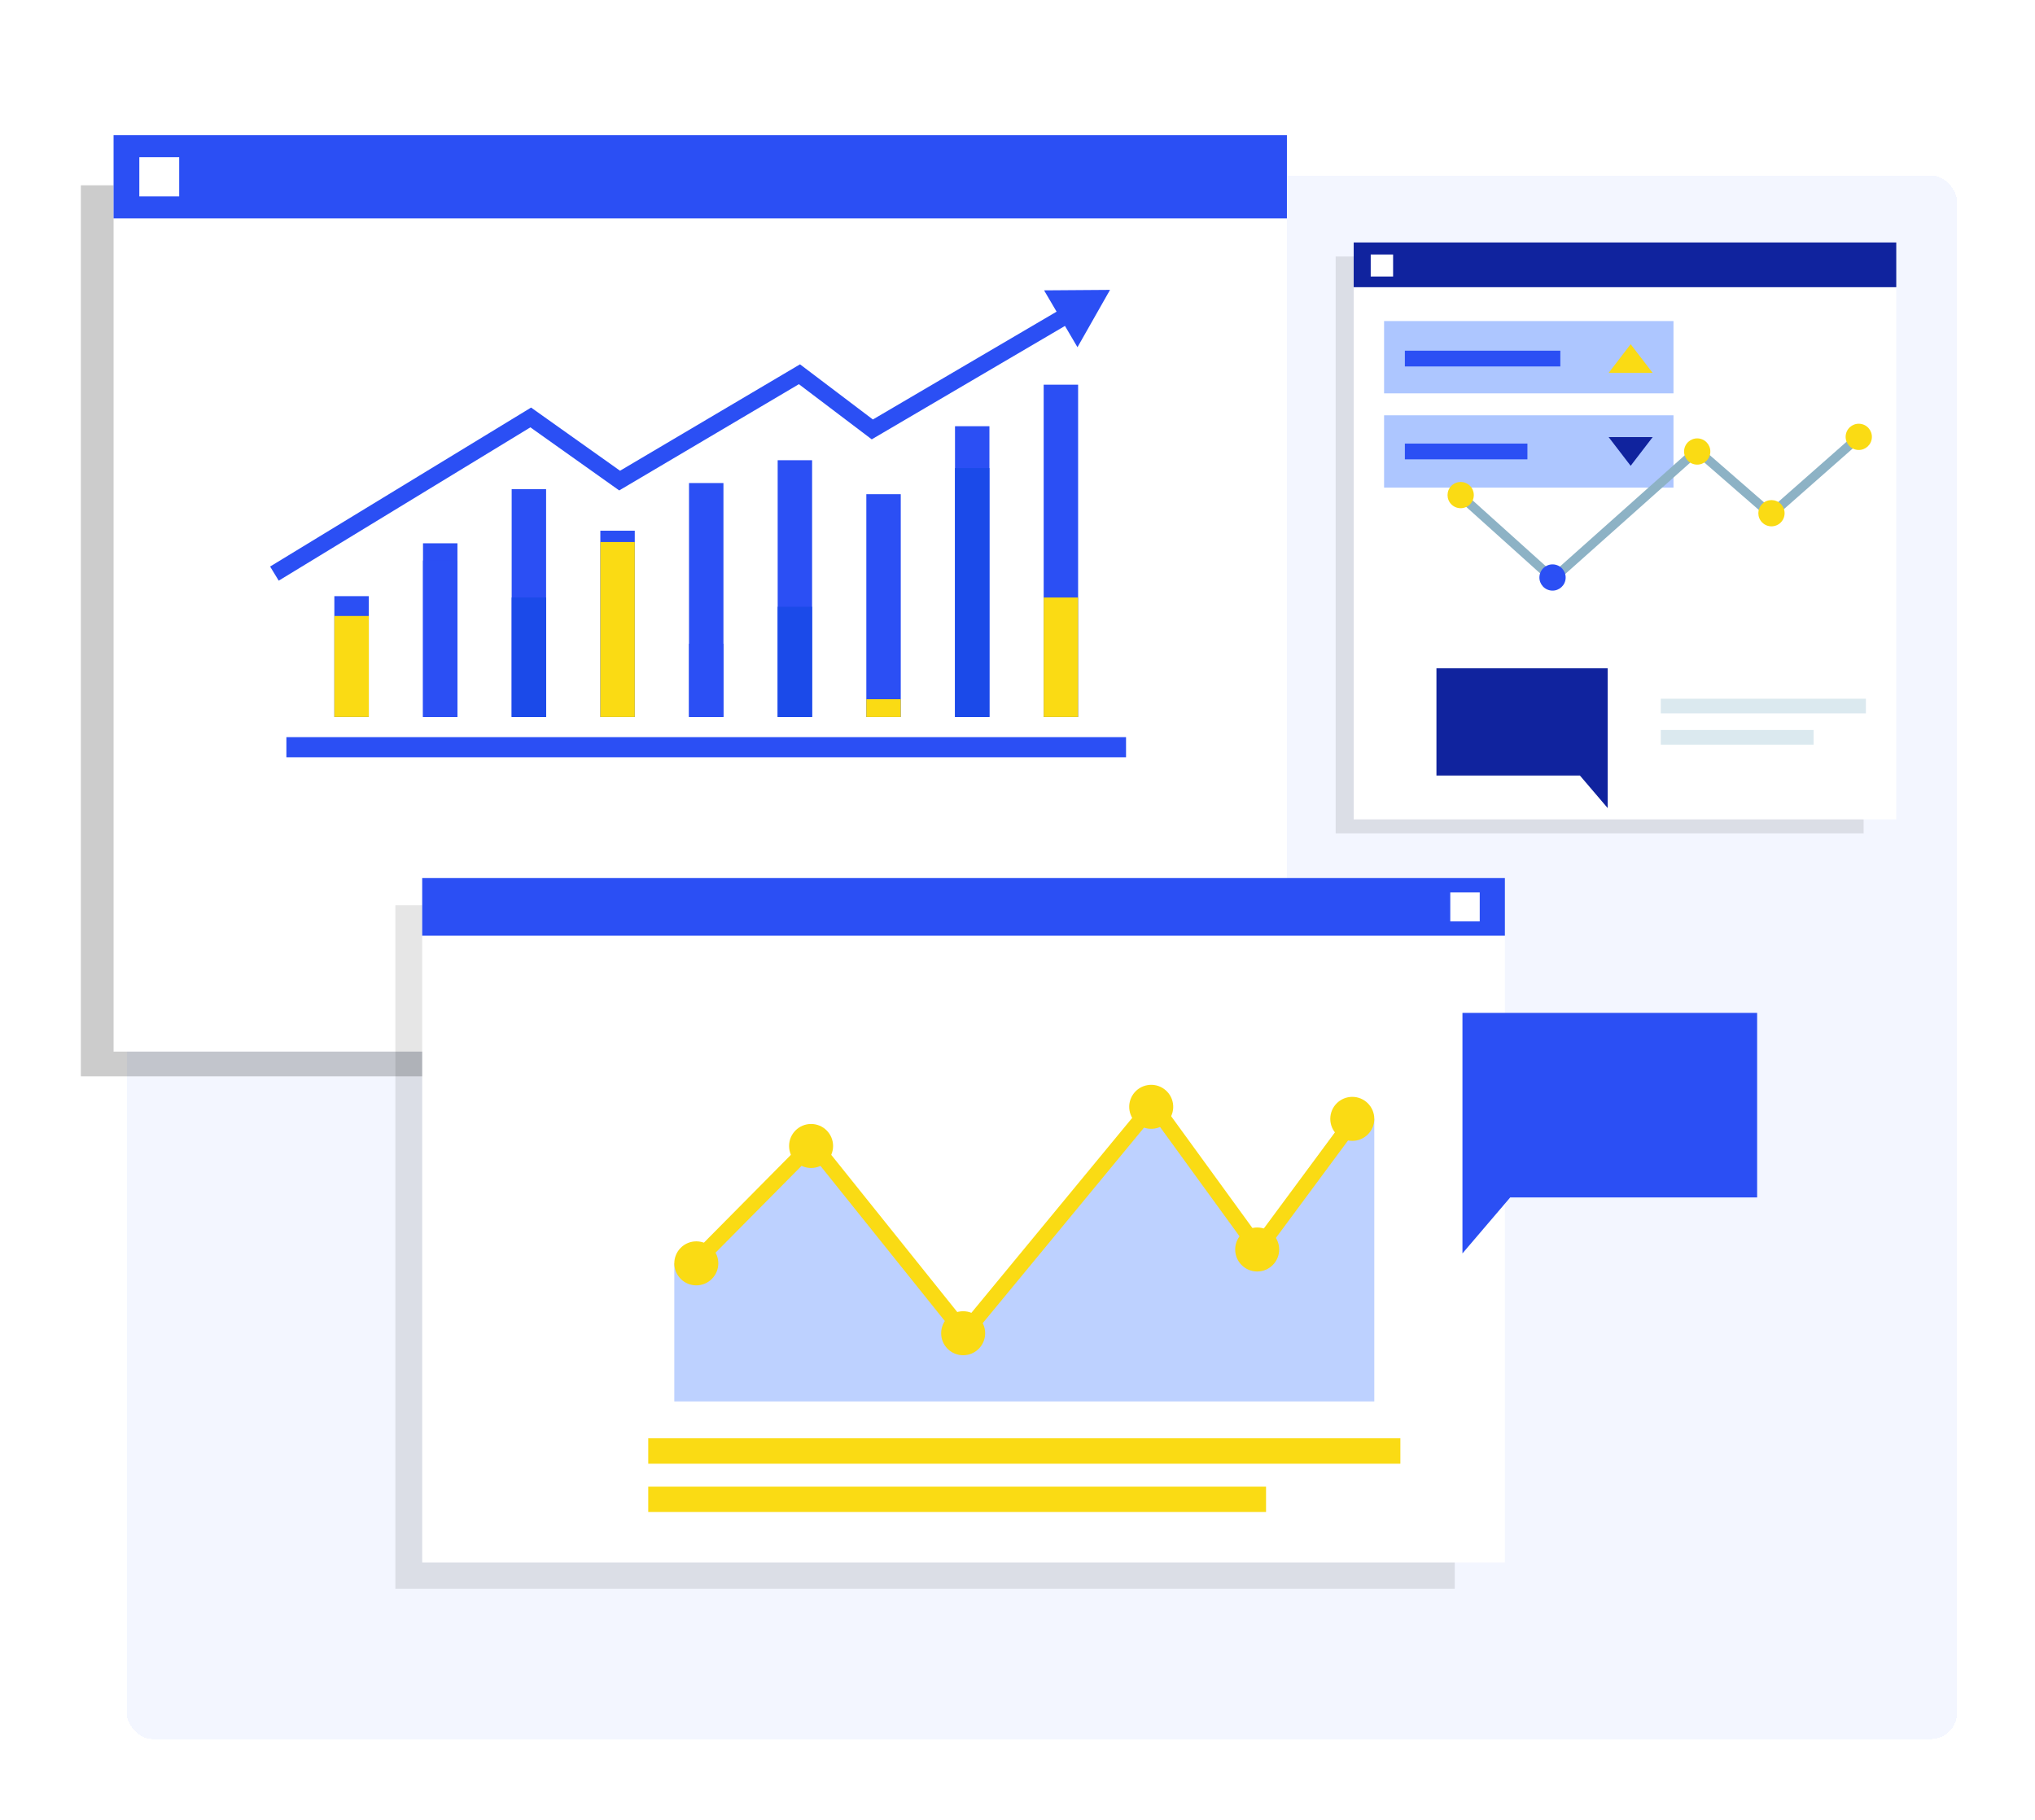
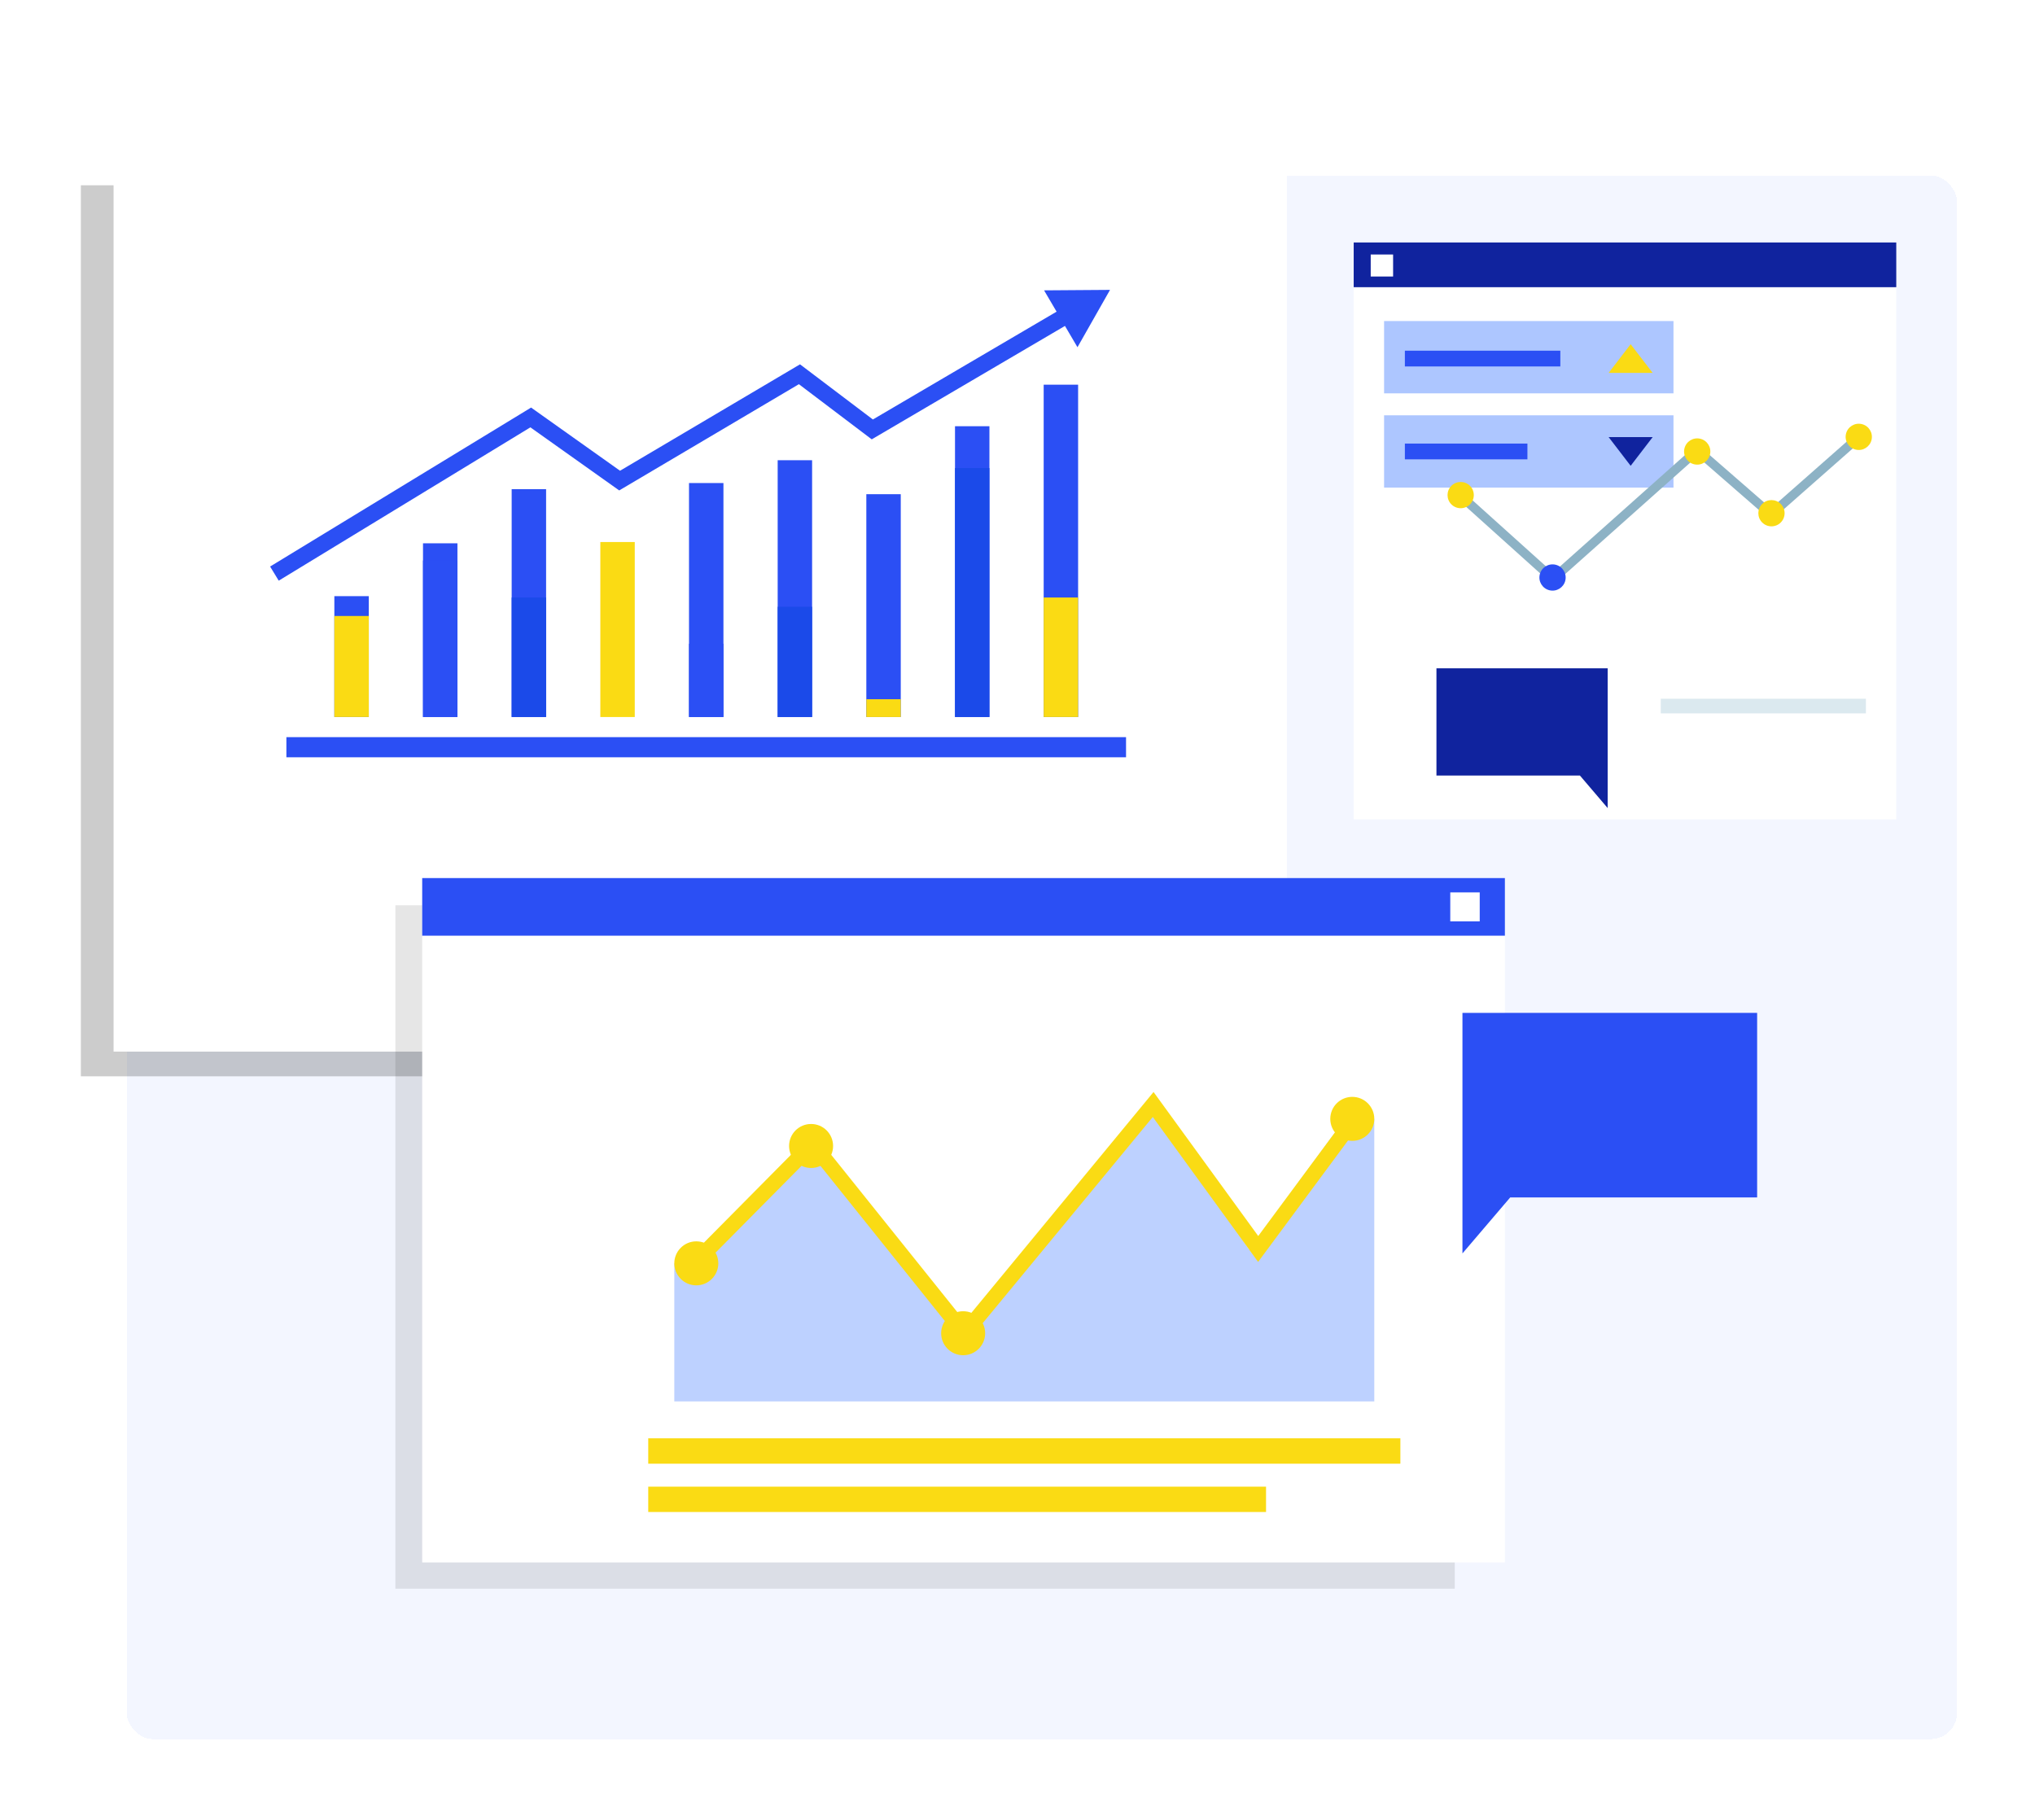
<svg xmlns="http://www.w3.org/2000/svg" width="626" height="560" viewBox="0 0 626 560" fill="none">
  <g filter="url(#filter0_dd_2032_4469)">
    <rect x="39" y="46" width="563" height="481" rx="8" fill="#F3F6FF" shape-rendering="crispEdges" />
    <path opacity="0.2" d="M362.03 49H24.875V323.113H362.03V49Z" fill="black" />
    <path d="M395.875 33.593H34.937V315.512H395.875V33.593Z" fill="white" />
-     <path d="M395.875 33.593H34.937V59.189H395.875V33.593Z" fill="#2B4FF4" />
    <path d="M55.123 40.363H42.859V52.423H55.123V40.363Z" fill="white" />
    <path d="M113.443 175.397H102.852V212.575H113.443V175.397Z" fill="#2B4FF4" />
    <path d="M113.443 181.497H102.852V212.573H113.443V181.497Z" fill="#FADB14" />
    <path d="M140.715 159.138H130.124V212.579H140.715V159.138Z" fill="#2B4FF4" />
    <path d="M140.715 164.436H130.124V212.579H140.715V164.436Z" fill="#2B4FF4" />
    <path d="M167.989 142.484H157.398V212.58H167.989V142.484Z" fill="#2B4FF4" />
    <path d="M167.989 175.813H157.398V212.577H167.989V175.813Z" fill="#1B4AE9" />
-     <path d="M195.265 155.262H184.674V212.579H195.265V155.262Z" fill="#2B4FF4" />
    <path d="M195.264 158.746H184.674V212.58H195.264V158.746Z" fill="#FADB14" />
    <path d="M222.542 140.601H211.951V212.579H222.542V140.601Z" fill="#2B4FF4" />
    <path d="M222.542 190.035H211.951V212.58H222.542V190.035Z" fill="#2B4FF4" />
    <path d="M249.816 133.58H239.226V212.585H249.816V133.58Z" fill="#2B4FF4" />
    <path d="M249.816 178.658H239.226V212.579H249.816V178.658Z" fill="#1B4AE9" />
    <path d="M277.088 144.032H266.497V212.578H277.088V144.032Z" fill="#2B4FF4" />
    <path d="M277.088 207.102H266.497V212.587H277.088V207.102Z" fill="#FADB14" />
    <path d="M304.365 123.121H293.775V212.584H304.365V123.121Z" fill="#2B4FF4" />
    <path d="M304.365 135.993H293.775V212.579H304.365V135.993Z" fill="#1B4AE9" />
    <path d="M331.645 110.343H321.055V212.584H331.645V110.343Z" fill="#2B4FF4" />
    <path d="M331.645 175.814H321.054V212.579H331.645V175.814Z" fill="#FADB14" />
    <path d="M346.387 218.771H88.098V224.967H346.387V218.771Z" fill="#2B4FF4" />
    <path d="M85.739 170.633L83.091 166.286L163.369 117.381L190.734 136.814L246.099 104.08L268.515 121.048L327.586 86.373L330.162 90.759L268.162 127.159L245.752 110.191L190.479 142.873L163.153 123.466L85.739 170.633Z" fill="#2B4FF4" />
    <path d="M331.448 98.817L341.463 81.176L321.172 81.32L331.448 98.817Z" fill="#2B4FF4" />
-     <path opacity="0.1" d="M573.279 70.903H410.875V248.381H573.279V70.903Z" fill="black" />
    <path d="M583.324 66.593H416.42V244.07H583.324V66.593Z" fill="white" />
    <path d="M583.324 66.593H416.42V80.351H583.324V66.593Z" fill="#10239E" />
    <path d="M428.541 70.294H421.655V77.064H428.541V70.294Z" fill="white" />
    <path d="M514.792 90.766H425.765V113.011H514.792V90.766Z" fill="#ADC6FF" />
    <path d="M479.983 99.882H432.162V104.733H479.983V99.882Z" fill="#2B4FF4" />
    <path d="M508.39 106.72L501.615 97.892L494.84 106.72H508.39Z" fill="#FADB14" />
    <path d="M573.986 206.958H510.884V211.46H573.986V206.958Z" fill="#DBE9EF" />
-     <path d="M557.892 216.575H510.884V221.078H557.892V216.575Z" fill="#DBE9EF" />
+     <path d="M557.892 216.575V221.078H557.892V216.575Z" fill="#DBE9EF" />
    <path d="M514.792 119.76H425.765V142.005H514.792V119.76Z" fill="#ADC6FF" />
    <path d="M469.859 128.458H432.162V133.309H469.859V128.458Z" fill="#2B4FF4" />
    <path d="M494.841 126.469L501.616 135.297L508.392 126.469H494.841Z" fill="#10239E" />
    <path d="M477.733 171.468C477.396 171.468 477.06 171.349 476.792 171.107L447.966 145.177C447.391 144.659 447.341 143.768 447.859 143.192C448.377 142.617 449.268 142.568 449.844 143.086L477.733 168.178L521.162 129.471C521.688 128.999 522.485 128.995 523.02 129.459L544.775 148.393L570.943 125.33C571.523 124.817 572.41 124.874 572.928 125.454C573.442 126.037 573.384 126.924 572.805 127.438L545.712 151.314C545.182 151.778 544.393 151.783 543.859 151.318L522.107 132.388L478.662 171.111C478.395 171.349 478.062 171.468 477.725 171.468H477.733Z" fill="#8DB2C5" />
    <path d="M452.182 147.162C453.759 145.585 453.759 143.028 452.182 141.451C450.605 139.874 448.048 139.874 446.47 141.451C444.893 143.028 444.893 145.585 446.47 147.162C448.048 148.739 450.605 148.739 452.182 147.162Z" fill="#FADB14" />
    <path d="M481.518 170.586C482.03 168.415 480.686 166.24 478.515 165.728C476.344 165.216 474.169 166.56 473.656 168.731C473.144 170.901 474.488 173.076 476.659 173.589C478.83 174.101 481.006 172.757 481.518 170.586Z" fill="#2B4FF4" />
    <path d="M526.021 131.828C526.533 129.657 525.189 127.482 523.018 126.97C520.847 126.457 518.671 127.802 518.159 129.972C517.647 132.143 518.991 134.318 521.162 134.83C523.333 135.343 525.508 133.998 526.021 131.828Z" fill="#FADB14" />
    <path d="M547.789 152.737C549.366 151.16 549.366 148.603 547.789 147.026C546.212 145.449 543.654 145.449 542.077 147.026C540.5 148.603 540.5 151.16 542.077 152.737C543.654 154.314 546.212 154.314 547.789 152.737Z" fill="#FADB14" />
    <path d="M575.718 127.319C576.231 125.148 574.886 122.973 572.715 122.461C570.544 121.949 568.369 123.293 567.857 125.464C567.344 127.634 568.689 129.809 570.86 130.322C573.031 130.834 575.206 129.489 575.718 127.319Z" fill="#FADB14" />
    <path opacity="0.1" d="M121.62 270.5H447.5V480.742H121.62V270.5Z" fill="black" />
    <path d="M129.875 262.124H462.93V472.663H129.875V262.124Z" fill="white" />
    <path d="M129.875 262.124H462.93V279.849H129.875V262.124Z" fill="#2B4FF4" />
    <path d="M446.128 266.531H455.188V275.444H446.128V266.531Z" fill="white" />
    <g clip-path="url(#clip0_2032_4469)">
      <path d="M384.245 376.385L354.132 332.502L295.92 402.148L249.502 344.545L214.196 380.647H207.426V423.126H422.755V336.198L414.093 335.717L384.245 376.385Z" fill="#BDD1FF" />
      <path d="M387.053 372.241L354.851 327.935L296.709 398.42L250.153 340.343L212.523 378.334L215.87 381.65L249.783 347.413L296.655 405.886L354.617 335.624L387.019 380.207L417.878 338.524L414.093 335.72L387.053 372.241Z" fill="#FADB14" />
      <path d="M218.982 385.437C221.625 382.793 221.625 378.507 218.982 375.863C216.338 373.22 212.052 373.22 209.408 375.863C206.764 378.507 206.764 382.793 209.408 385.437C212.052 388.081 216.338 388.081 218.982 385.437Z" fill="#FADB14" />
      <path d="M249.504 351.314C253.242 351.314 256.273 348.283 256.273 344.544C256.273 340.805 253.242 337.775 249.504 337.775C245.765 337.775 242.734 340.805 242.734 344.544C242.734 348.283 245.765 351.314 249.504 351.314Z" fill="#FADB14" />
      <path d="M296.283 408.92C300.021 408.92 303.052 405.889 303.052 402.15C303.052 398.411 300.021 395.38 296.283 395.38C292.544 395.38 289.513 398.411 289.513 402.15C289.513 405.889 292.544 408.92 296.283 408.92Z" fill="#FADB14" />
-       <path d="M355.218 339.18C358.909 338.581 361.415 335.104 360.816 331.413C360.217 327.723 356.739 325.217 353.049 325.816C349.358 326.415 346.852 329.892 347.451 333.583C348.05 337.273 351.528 339.779 355.218 339.18Z" fill="#FADB14" />
-       <path d="M386.729 369.616C382.99 369.616 379.96 372.647 379.96 376.386C379.96 380.125 382.99 383.156 386.729 383.156C390.468 383.156 393.499 380.125 393.499 376.386C393.499 372.647 390.468 369.616 386.729 369.616Z" fill="#FADB14" />
      <path d="M415.986 342.972C419.725 342.972 422.756 339.941 422.756 336.203C422.756 332.464 419.725 329.433 415.986 329.433C412.247 329.433 409.216 332.464 409.216 336.203C409.216 339.941 412.247 342.972 415.986 342.972Z" fill="#FADB14" />
      <path d="M430.778 434.48H199.406V442.28H430.778V434.48Z" fill="#FADB14" />
      <path d="M389.456 449.35H199.406V457.151H389.456V449.35Z" fill="#FADB14" />
    </g>
    <path d="M540.525 360.372H464.567L449.875 377.593V303.593H540.525V360.372Z" fill="#2B4FF4" />
    <path d="M441.875 230.586H486.013L494.55 240.593V197.593H441.875V230.586Z" fill="#10239E" />
  </g>
  <defs>
    <filter id="filter0_dd_2032_4469" x="0.875" y="17.593" width="625.125" height="541.407" filterUnits="userSpaceOnUse" color-interpolation-filters="sRGB">
      <feFlood flood-opacity="0" result="BackgroundImageFix" />
      <feColorMatrix in="SourceAlpha" type="matrix" values="0 0 0 0 0 0 0 0 0 0 0 0 0 0 0 0 0 0 127 0" result="hardAlpha" />
      <feOffset dy="8" />
      <feGaussianBlur stdDeviation="12" />
      <feComposite in2="hardAlpha" operator="out" />
      <feColorMatrix type="matrix" values="0 0 0 0 0.063 0 0 0 0 0.137 0 0 0 0 0.62 0 0 0 0.15 0" />
      <feBlend mode="normal" in2="BackgroundImageFix" result="effect1_dropShadow_2032_4469" />
      <feColorMatrix in="SourceAlpha" type="matrix" values="0 0 0 0 0 0 0 0 0 0 0 0 0 0 0 0 0 0 127 0" result="hardAlpha" />
      <feOffset />
      <feGaussianBlur stdDeviation="2" />
      <feComposite in2="hardAlpha" operator="out" />
      <feColorMatrix type="matrix" values="0 0 0 0 0.063 0 0 0 0 0.137 0 0 0 0 0.62 0 0 0 0.12 0" />
      <feBlend mode="normal" in2="effect1_dropShadow_2032_4469" result="effect2_dropShadow_2032_4469" />
      <feBlend mode="normal" in="SourceGraphic" in2="effect2_dropShadow_2032_4469" result="shape" />
    </filter>
    <clipPath id="clip0_2032_4469">
      <rect width="237.945" height="181.93" fill="white" transform="translate(192.833 275.22)" />
    </clipPath>
  </defs>
</svg>